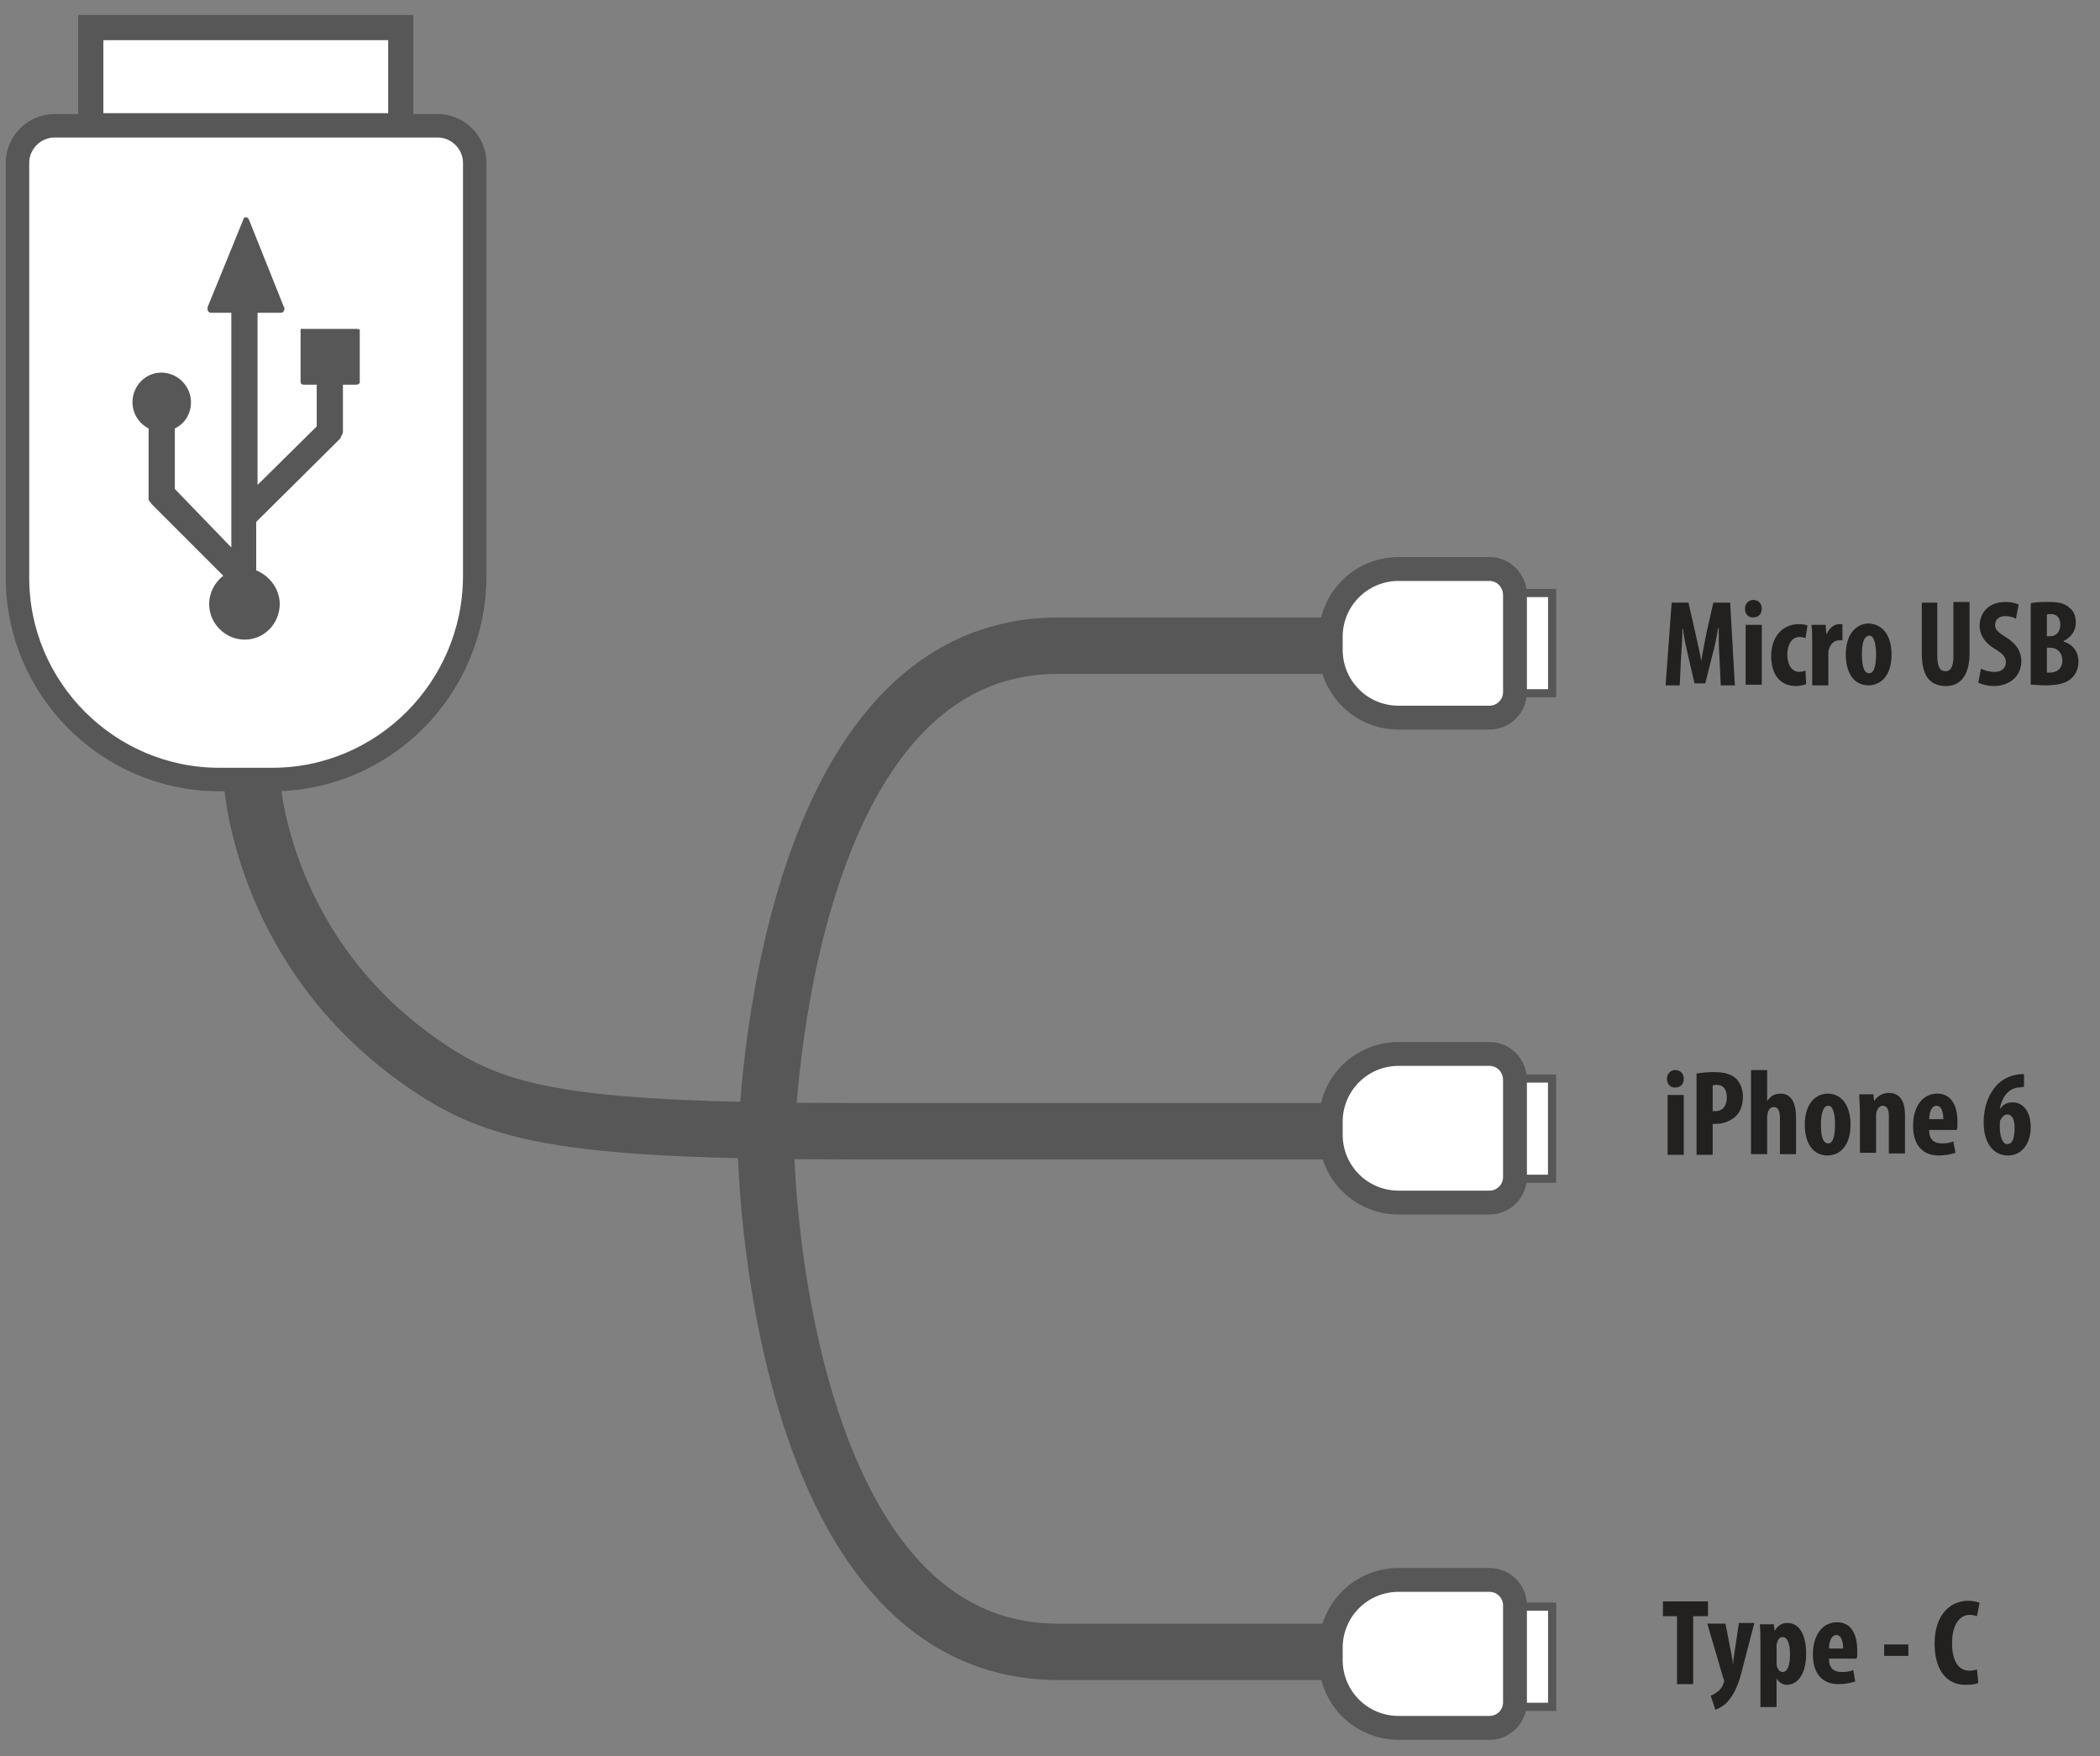
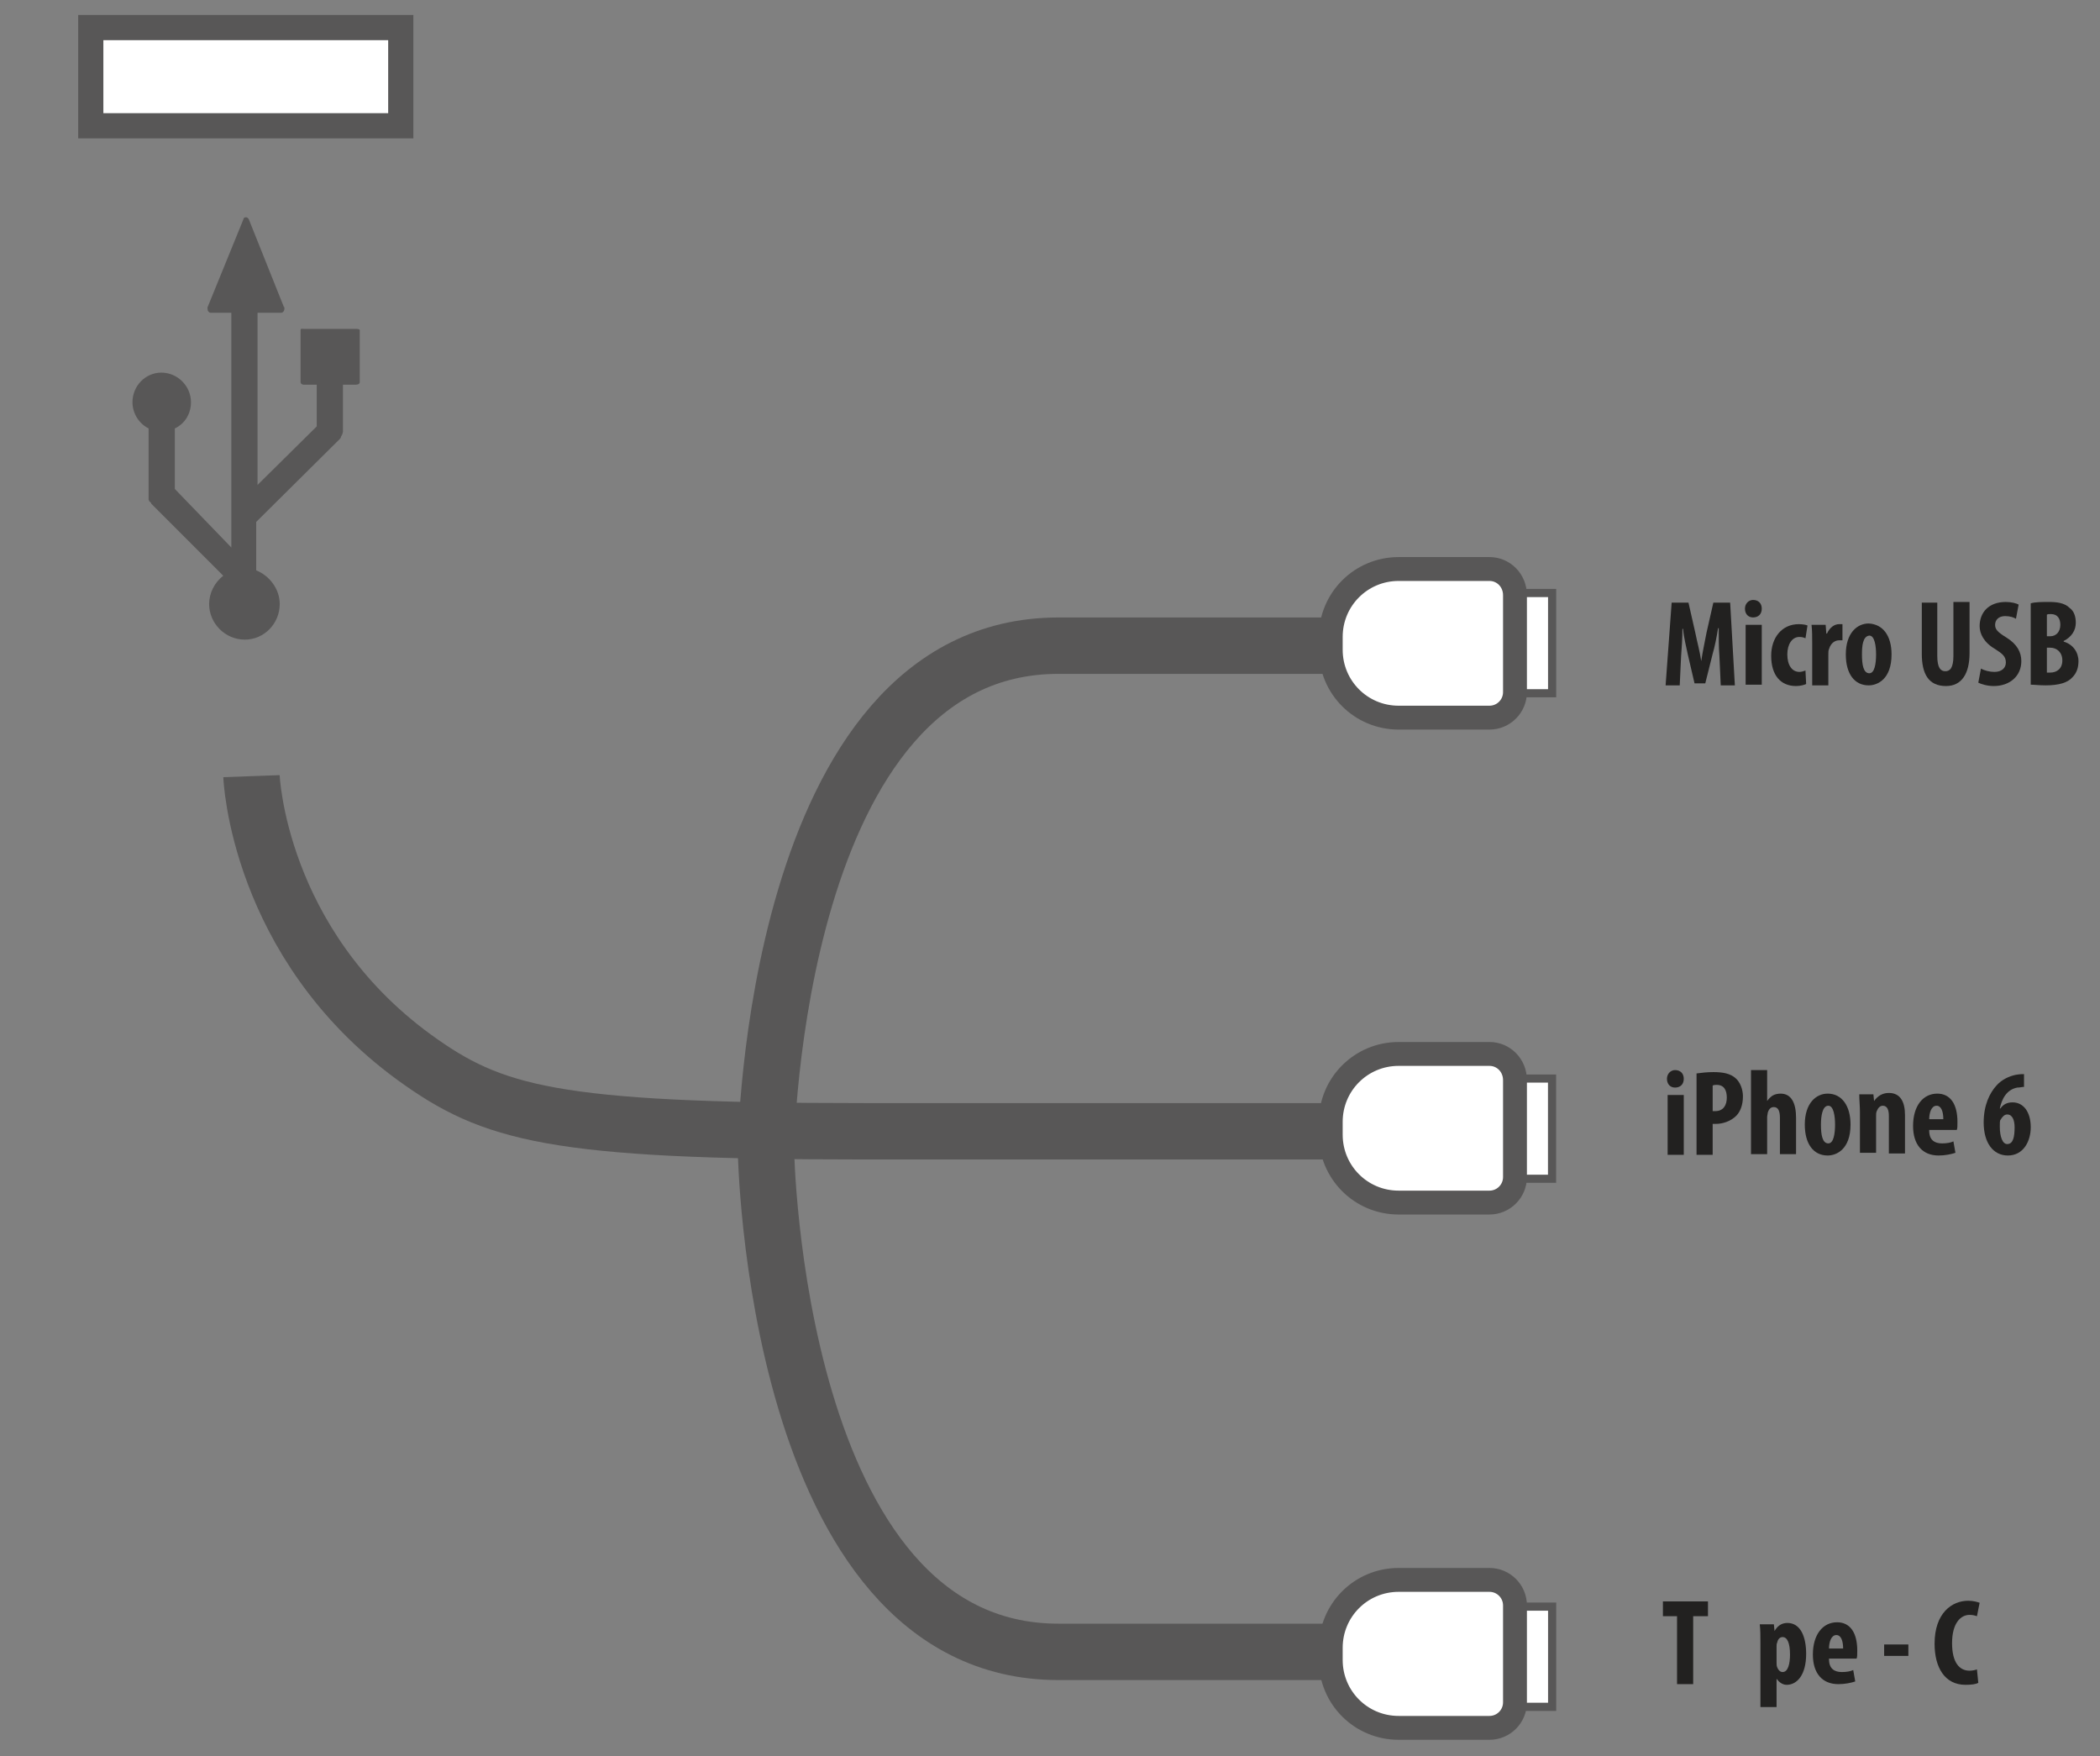
<svg xmlns="http://www.w3.org/2000/svg" version="1.1" id="Capa_1" x="0px" y="0px" viewBox="0 0 312.3 261.1" style="enable-background:new 0 0 312.3 261.1;" xml:space="preserve">
  <rect x="0" y="0" width="312.3" height="261.1" fill="#808080" stroke="none" />
  <style type="text/css">
	.st0{fill:#222120;}
	.st1{fill:#FFFFFF;stroke:#585757;stroke-width:3.745;stroke-miterlimit:10;}
	.st2{fill:#FFFFFF;stroke:#585757;stroke-width:1.212;stroke-miterlimit:10;}
	.st3{fill:#FFFFFF;stroke:#585757;stroke-width:3.493;stroke-miterlimit:10;}
	.st4{fill:#585757;}
	.st5{fill:none;stroke:#585757;stroke-width:8.384;stroke-miterlimit:10;}
	.st6{fill:#FFFFFF;stroke:#585757;stroke-width:3.55;stroke-miterlimit:10;}
</style>
  <g>
    <g>
      <path class="st0" d="M255.7,97.5c-0.1-1.2-0.1-2.7-0.1-4.1h-0.1c-0.2,1.3-0.5,2.8-0.8,3.8l-1.1,4.4H252l-1-4.3    c-0.2-1-0.6-2.5-0.7-3.8h-0.1c0,1.3-0.1,2.9-0.2,4.1l-0.2,4.3h-2.1l0.9-12.3h2.5l1,4.4c0.3,1.5,0.7,2.9,0.9,4.3h0    c0.2-1.4,0.5-2.7,0.8-4.3l1-4.4h2.5l0.7,12.3h-2.1L255.7,97.5z" />
      <path class="st0" d="M262,90.5c0,0.8-0.5,1.3-1.3,1.3c-0.7,0-1.2-0.5-1.2-1.3c0-0.8,0.6-1.3,1.2-1.3C261.5,89.2,262,89.7,262,90.5    z M259.6,101.8v-8.9h2.4v8.9H259.6z" />
      <path class="st0" d="M268.6,101.7c-0.2,0.1-0.8,0.3-1.5,0.3c-2.3,0-3.7-1.6-3.7-4.5c0-2.7,1.6-4.7,4.1-4.7c0.6,0,1.1,0.1,1.3,0.2    l-0.3,1.9c-0.2-0.1-0.5-0.2-0.9-0.2c-1.1,0-1.8,1.1-1.8,2.6c0,1.6,0.7,2.6,1.8,2.6c0.3,0,0.6-0.1,0.9-0.2L268.6,101.7z" />
      <path class="st0" d="M269.5,95.6c0-0.9,0-1.9-0.1-2.7h2.1l0.1,1.3h0.1c0.4-0.9,1.1-1.4,1.8-1.4c0.2,0,0.4,0,0.5,0v2.4    c-0.1,0-0.3,0-0.5,0c-0.5,0-1.2,0.3-1.5,1.3c-0.1,0.2-0.1,0.5-0.1,0.9v4.5h-2.4V95.6z" />
      <path class="st0" d="M281.3,97.3c0,3.7-2.1,4.6-3.4,4.6c-2.1,0-3.4-1.7-3.4-4.6c0-3.2,1.7-4.6,3.4-4.6    C280,92.8,281.3,94.5,281.3,97.3z M276.9,97.3c0,1.5,0.2,2.8,1.1,2.8c0.8,0,1-1.5,1-2.8c0-1.2-0.2-2.8-1-2.8    C277,94.6,276.9,96.1,276.9,97.3z" />
      <path class="st0" d="M288.1,89.5v8c0,1.8,0.5,2.3,1.2,2.3c0.7,0,1.2-0.5,1.2-2.3v-8h2.4v7.6c0,3.1-1.2,4.9-3.5,4.9    c-2.6,0-3.6-1.8-3.6-4.8v-7.6H288.1z" />
      <path class="st0" d="M294.6,99.4c0.5,0.3,1.3,0.5,2,0.5c1.1,0,1.7-0.6,1.7-1.4c0-0.9-0.5-1.3-1.6-2c-1.7-1-2.3-2.3-2.3-3.4    c0-2,1.3-3.6,3.9-3.6c0.8,0,1.6,0.2,1.9,0.4l-0.4,2.1c-0.3-0.2-0.9-0.4-1.6-0.4c-1,0-1.5,0.6-1.5,1.3c0,0.7,0.4,1.1,1.7,1.9    c1.6,1,2.2,2.2,2.2,3.5c0,2.2-1.7,3.7-4.1,3.7c-1,0-1.9-0.3-2.3-0.5L294.6,99.4z" />
      <path class="st0" d="M302,89.7c0.7-0.2,1.7-0.2,2.7-0.2c1.1,0,2.3,0.1,3.1,0.9c0.7,0.5,0.9,1.4,0.9,2.2c0,1.1-0.6,2.1-1.8,2.7v0.1    c1.4,0.4,2.2,1.6,2.2,2.9c0,1-0.3,1.8-0.9,2.4c-0.7,0.8-2,1.2-4,1.2c-0.9,0-1.7-0.1-2.2-0.1V89.7z M304.4,94.6h0.5    c0.9,0,1.5-0.7,1.5-1.7c0-0.9-0.4-1.6-1.4-1.6c-0.3,0-0.5,0-0.6,0.1V94.6z M304.4,100c0.1,0,0.3,0,0.5,0c1,0,1.8-0.6,1.8-1.8    c0-1.2-0.8-1.9-1.8-1.9h-0.5V100z" />
    </g>
    <g>
      <path class="st0" d="M250.4,160.4c0,0.8-0.5,1.3-1.3,1.3c-0.7,0-1.2-0.5-1.2-1.3c0-0.8,0.6-1.3,1.2-1.3    C249.9,159.1,250.4,159.6,250.4,160.4z M248,171.7v-8.9h2.4v8.9H248z" />
      <path class="st0" d="M252.3,159.6c0.7-0.1,1.6-0.2,2.5-0.2c1.4,0,2.5,0.2,3.3,0.9c0.7,0.6,1.1,1.7,1.1,2.7c0,1.3-0.4,2.3-1,2.9    c-0.8,0.8-2,1.2-3,1.2c-0.2,0-0.3,0-0.5,0v4.6h-2.4V159.6z M254.7,165.2c0.1,0,0.2,0,0.4,0c1.2,0,1.7-0.9,1.7-2    c0-1.1-0.4-1.9-1.5-1.9c-0.2,0-0.4,0-0.6,0.1V165.2z" />
      <path class="st0" d="M260.4,159.1h2.4v4.6h0c0.2-0.3,0.5-0.6,0.8-0.8c0.3-0.2,0.8-0.3,1.2-0.3c1.6,0,2.3,1.4,2.3,3.6v5.4h-2.4    v-5.4c0-0.9-0.2-1.6-0.9-1.6c-0.4,0-0.7,0.2-0.9,0.8c0,0.1-0.1,0.5-0.1,0.7v5.5h-2.4V159.1z" />
      <path class="st0" d="M275.2,167.2c0,3.7-2.1,4.6-3.4,4.6c-2.1,0-3.4-1.7-3.4-4.6c0-3.2,1.7-4.6,3.4-4.6    C273.9,162.6,275.2,164.4,275.2,167.2z M270.8,167.2c0,1.5,0.2,2.8,1.1,2.8c0.8,0,1-1.5,1-2.8c0-1.2-0.2-2.8-1-2.8    C271,164.4,270.8,166,270.8,167.2z" />
      <path class="st0" d="M276.6,165.4c0-1-0.1-1.8-0.1-2.7h2.1l0.1,1h0c0.5-0.7,1.2-1.2,2.2-1.2c1.7,0,2.4,1.3,2.4,3.3v5.7h-2.4v-5.6    c0-0.8-0.2-1.5-0.9-1.5c-0.4,0-0.7,0.3-0.9,0.8c-0.1,0.2-0.1,0.5-0.1,0.8v5.4h-2.4V165.4z" />
      <path class="st0" d="M286.9,168.1c0,1.4,0.8,1.9,1.9,1.9c0.7,0,1.3-0.1,1.7-0.3l0.3,1.7c-0.6,0.2-1.5,0.4-2.5,0.4    c-2.4,0-3.8-1.6-3.8-4.4c0-3,1.5-4.8,3.6-4.8c1.9,0,3,1.5,3,4.2c0,0.6,0,1-0.1,1.2H286.9z M289,166.4c0-1.1-0.3-2-1-2    c-0.8,0-1.1,1.1-1.1,2H289z" />
      <path class="st0" d="M301,161.6c-0.3,0-0.6,0.1-1,0.1c-1.6,0.3-2.3,1.7-2.6,3.1h0.1c0.4-0.6,1-0.9,1.8-0.9c1.6,0,2.7,1.4,2.7,3.7    c0,2.1-1.1,4.2-3.4,4.2c-2.2,0-3.6-1.9-3.6-4.9c0-2.6,0.9-4.4,1.9-5.5c0.8-0.9,1.9-1.4,2.9-1.6c0.6-0.1,0.9-0.1,1.2-0.1V161.6z     M299.6,167.6c0-1-0.3-1.9-1.1-1.9c-0.4,0-0.7,0.3-1,0.8c-0.1,0.1-0.1,0.5-0.1,1c0,1.5,0.4,2.6,1.1,2.6    C299.4,170.1,299.6,169,299.6,167.6z" />
    </g>
    <g>
      <path class="st0" d="M249.5,240.3h-2.2v-2.2h6.7v2.2h-2.2v10.1h-2.4V240.3z" />
-       <path class="st0" d="M256.6,241.4l0.9,4.6c0.1,0.5,0.2,1,0.2,1.5h0c0.1-0.5,0.1-1,0.2-1.5l0.7-4.7h2.3l-1.8,6.9    c-0.4,1.7-1,3.4-2,4.6c-0.7,0.9-1.7,1.3-2,1.4l-0.7-2.1c0.4-0.1,0.8-0.4,1.2-0.7c0.3-0.3,0.6-0.7,0.7-1.1c0.1-0.2,0.1-0.3,0.1-0.4    c0-0.1,0-0.2-0.1-0.3l-2.4-8.2H256.6z" />
      <path class="st0" d="M261.8,244.3c0-1.1,0-2-0.1-2.8h2.1l0.1,1h0c0.4-0.7,1-1.2,1.9-1.2c2,0,2.8,2.1,2.8,4.6    c0,3.2-1.4,4.6-2.9,4.6c-0.7,0-1.2-0.5-1.5-0.9h0v4.2h-2.4V244.3z M264.2,247.1c0,0.3,0,0.6,0.1,0.8c0.2,0.5,0.5,0.7,0.8,0.7    c0.8,0,1.1-1.2,1.1-2.6c0-1.7-0.4-2.6-1.1-2.6c-0.4,0-0.7,0.3-0.8,0.8c-0.1,0.2-0.1,0.4-0.1,0.6V247.1z" />
      <path class="st0" d="M272,246.7c0,1.4,0.8,1.9,1.9,1.9c0.7,0,1.3-0.1,1.7-0.3l0.3,1.7c-0.6,0.2-1.5,0.4-2.5,0.4    c-2.4,0-3.8-1.6-3.8-4.4c0-3,1.5-4.8,3.6-4.8c1.9,0,3,1.5,3,4.2c0,0.6,0,1-0.1,1.2H272z M274.1,245.1c0-1.1-0.3-2-1-2    c-0.8,0-1.1,1.1-1.1,2H274.1z" />
      <path class="st0" d="M283.8,244.5v1.7h-3.6v-1.7H283.8z" />
      <path class="st0" d="M294.2,250.2c-0.3,0.2-1,0.3-1.9,0.3c-3.1,0-4.6-2.6-4.6-6.1c0-4.6,2.6-6.4,5-6.4c0.8,0,1.4,0.2,1.7,0.3    l-0.4,2c-0.3-0.1-0.6-0.2-1.1-0.2c-1.3,0-2.6,1.2-2.6,4.2c0,2.9,1.1,4.1,2.6,4.1c0.4,0,0.9-0.1,1.1-0.2L294.2,250.2z" />
    </g>
    <rect x="13.5" y="4.1" class="st1" width="46.1" height="14.6" />
    <rect x="221" y="93.3" transform="matrix(-1.836970e-16 1 -1 -1.836970e-16 324.123 -132.83)" class="st2" width="14.9" height="4.7" />
    <rect x="221" y="165.5" transform="matrix(-1.836970e-16 1 -1 -1.836970e-16 396.312 -60.641)" class="st2" width="14.9" height="4.7" />
    <rect x="221" y="244" transform="matrix(-1.836970e-16 1 -1 -1.836970e-16 474.826 17.873)" class="st2" width="14.9" height="4.7" />
    <g>
-       <path class="st3" d="M40.5,115.9h-7.9c-16.5,0-30-13.5-30-30V24.2c0-3,2.5-5.5,5.5-5.5h57c3,0,5.5,2.5,5.5,5.5v61.6    C70.5,102.4,57,115.9,40.5,115.9z" />
      <g>
        <g>
          <path class="st4" d="M52.9,48.9h-7.7c-0.3,0-0.5-0.1-0.5,0.2v7.7c0,0.3,0.3,0.4,0.5,0.4h1.9v6.2l-8.8,8.7V46.5h3.5c0,0,0,0,0,0      c0.3,0,0.5-0.3,0.5-0.6c0-0.1,0-0.3-0.1-0.3l-5.2-13c-0.1-0.2-0.3-0.3-0.4-0.3c-0.2,0-0.4,0.1-0.4,0.3l-5.3,13      c-0.1,0.1,0,0.4,0,0.6c0.1,0.1,0.2,0.3,0.4,0.3h3.1v34.9l-8.4-8.7v-9c1.5-0.7,2.4-2.2,2.4-3.9c0-2.4-2-4.4-4.4-4.4      c-2.4,0-4.3,2-4.3,4.4c0,1.7,1,3.2,2.4,3.9v9.8c0,0.1,0,0.3,0,0.4c0,0,0,0.1,0,0.1l0,0.1c0,0.1,0,0.1,0,0.2      c0,0.1,0.1,0.1,0.1,0.2l0,0c0,0,0,0.1,0.1,0.1c0.1,0.1,0.2,0.2,0.2,0.3l10.7,10.7c-1.3,1-2.1,2.6-2.1,4.2c0,2.9,2.4,5.3,5.3,5.3      c2.9,0,5.2-2.4,5.2-5.3c0-2.2-1.5-4.2-3.5-5v-7.2l12.1-12c0.1-0.1,0.2-0.2,0.3-0.3c0,0,0.1-0.1,0.1-0.1l0,0      c0-0.1,0.1-0.1,0.1-0.2c0-0.1,0-0.1,0.1-0.2l0-0.1c0,0,0.1-0.1,0.1-0.1c0-0.1,0.1-0.3,0.1-0.4v-7h1.9c0.3,0,0.6-0.1,0.6-0.4      v-7.7C53.5,48.9,53.1,48.9,52.9,48.9z" />
        </g>
      </g>
    </g>
    <path class="st5" d="M37.4,115.4c0,0,0.9,24.8,24.2,41.8c11.6,8.4,20.5,11,66.8,11s82,0,82,0" />
    <path class="st6" d="M221.5,156.7H208c-5.6,0-10.1,4.5-10.1,10.1v1.9c0,5.6,4.5,10.1,10.1,10.1h13.5c2.1,0,3.8-1.7,3.8-3.8v-14.4   C225.3,158.4,223.6,156.7,221.5,156.7z" />
    <path class="st6" d="M221.5,84.6H208c-5.6,0-10.1,4.5-10.1,10.1v1.9c0,5.6,4.5,10.1,10.1,10.1h13.5c2.1,0,3.8-1.7,3.8-3.8V88.5   C225.3,86.3,223.6,84.6,221.5,84.6z" />
    <path class="st5" d="M113.9,170.8c0,0,1.1-74.8,43.5-74.8c28.1,0,39.6,0,39.6,0" />
    <path class="st6" d="M221.5,256.9H208c-5.6,0-10.1-4.5-10.1-10.1V245c0-5.6,4.5-10.1,10.1-10.1h13.5c2.1,0,3.8,1.7,3.8,3.8v14.4   C225.3,255.2,223.6,256.9,221.5,256.9z" />
    <path class="st5" d="M113.9,170.8c0,0,1.1,74.8,43.5,74.8c28.1,0,39.6,0,39.6,0" />
  </g>
</svg>